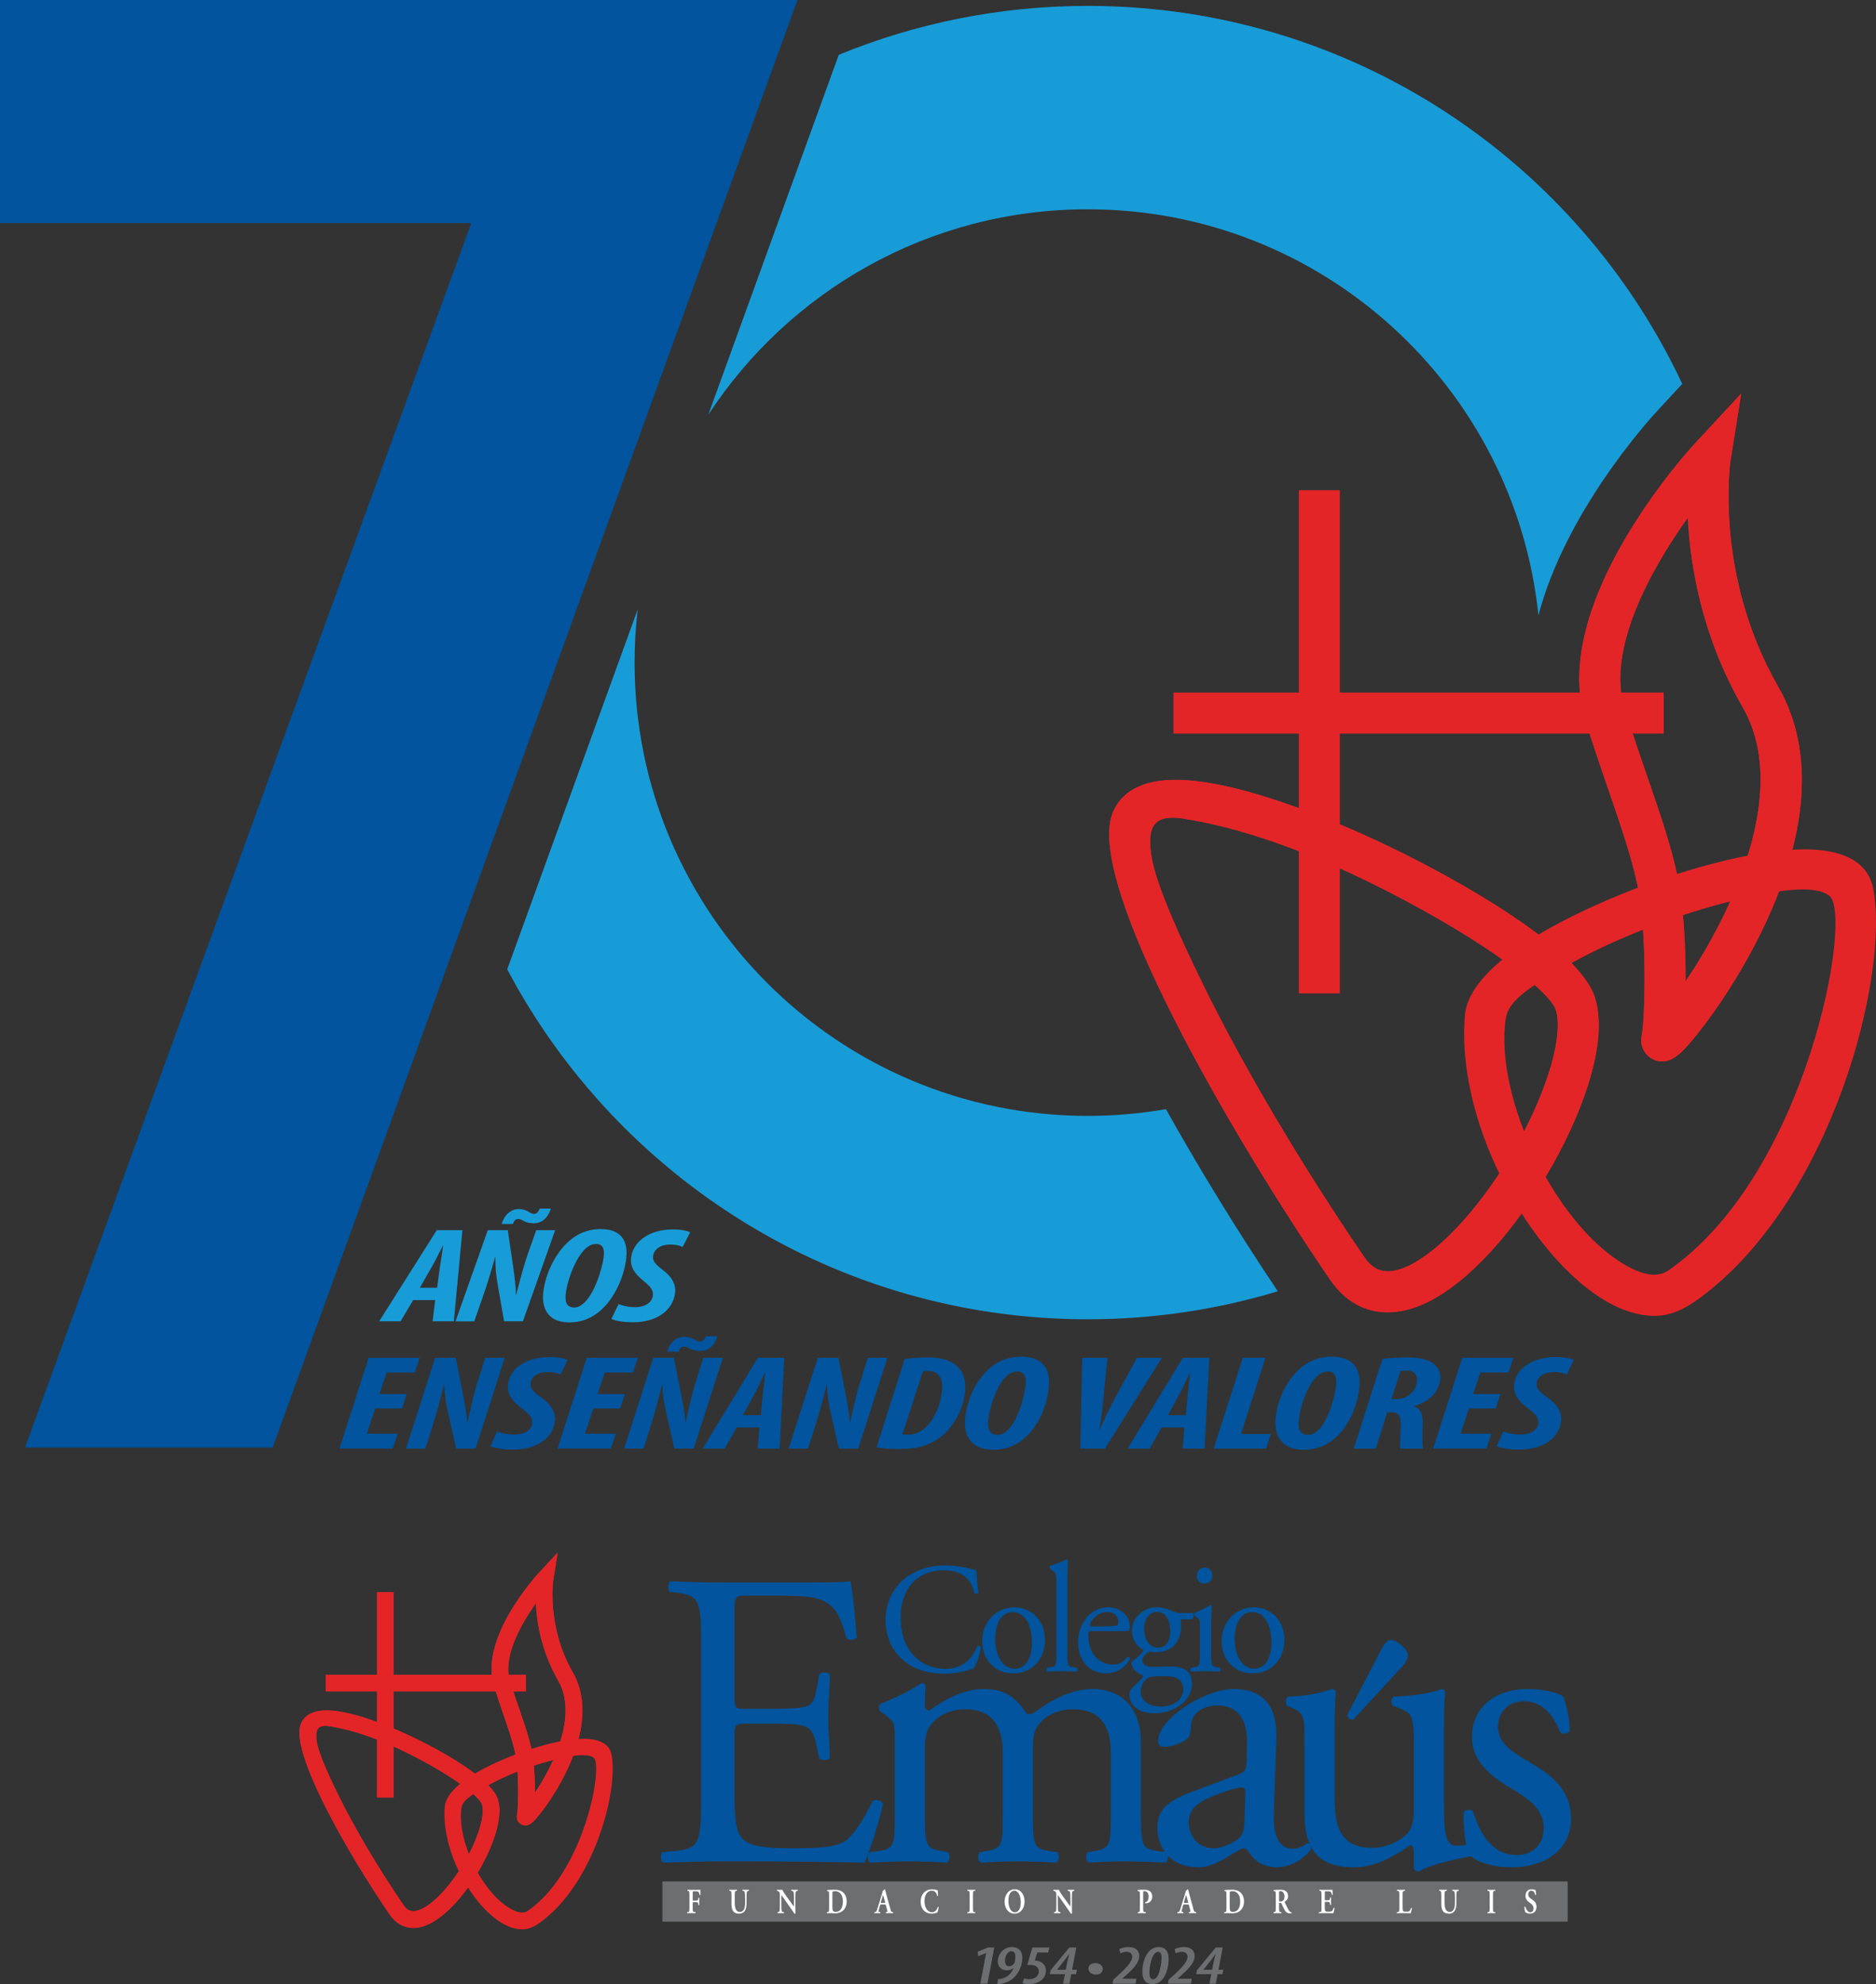
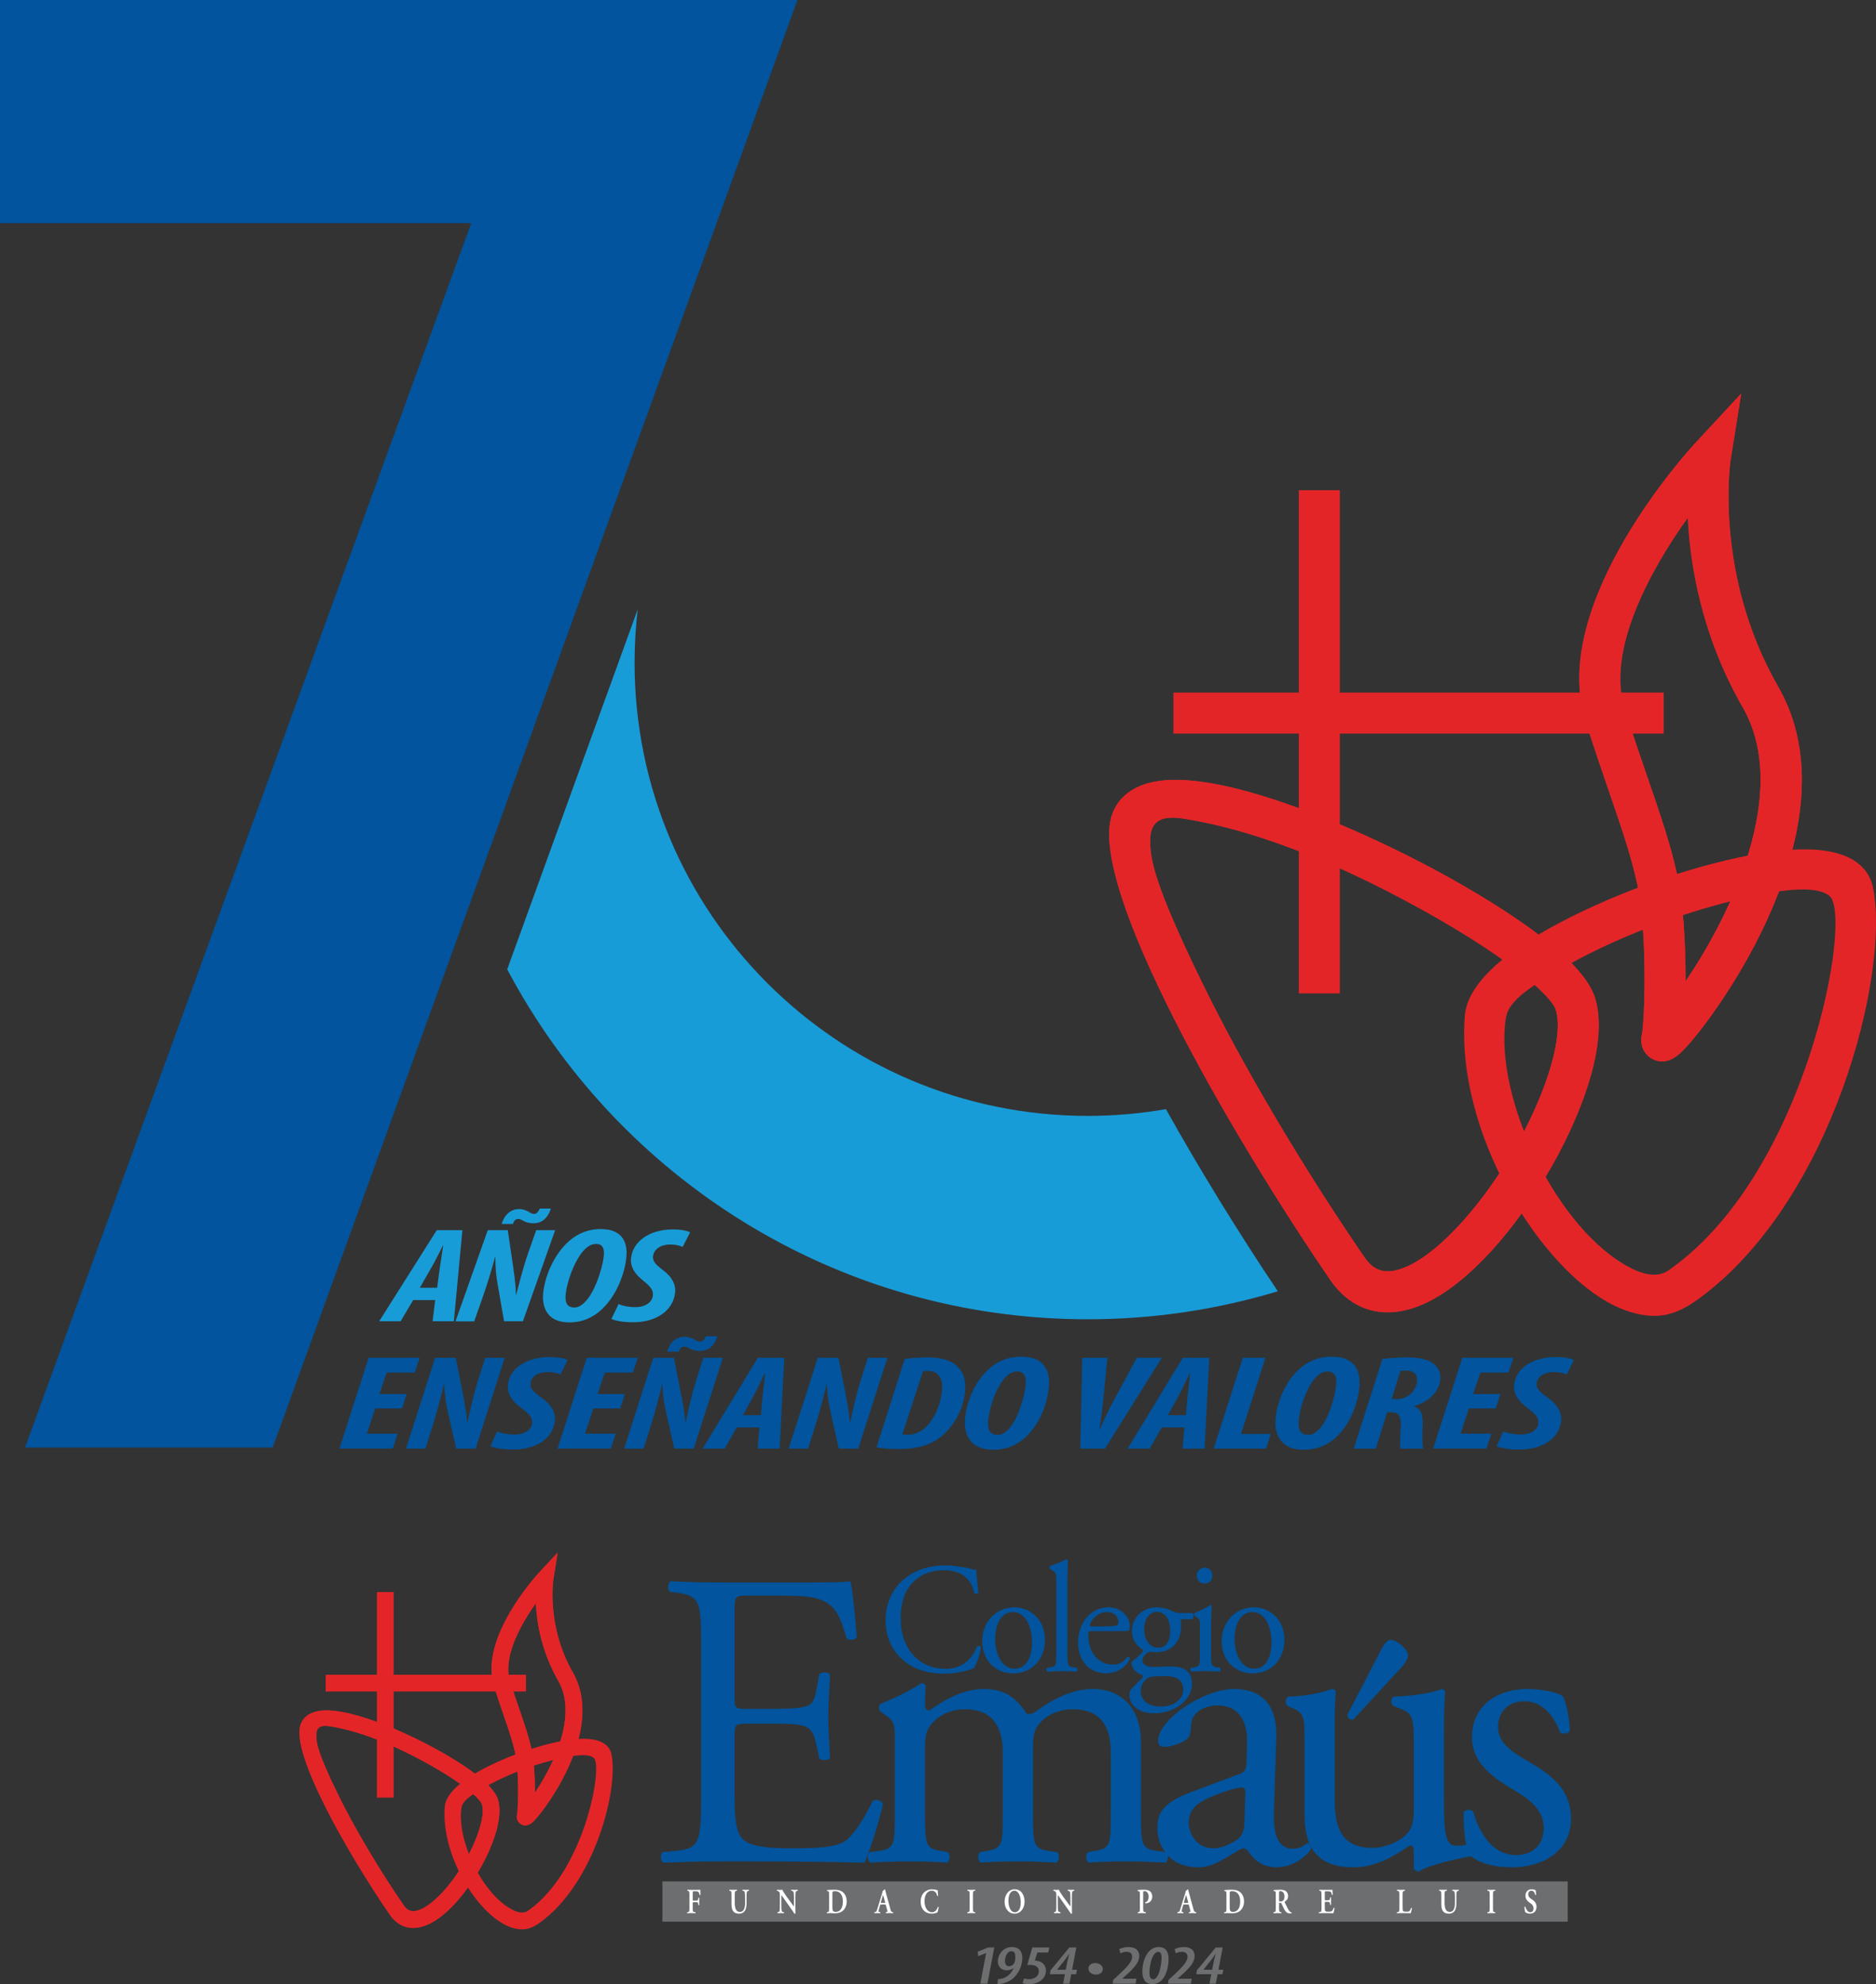
<svg xmlns="http://www.w3.org/2000/svg" version="1.1" x="0px" y="0px" width="316.79px" height="334.932px" viewBox="0 0 316.79 334.932" style="overflow:visible;enable-background:new 0 0 316.79 334.932;" xml:space="preserve">
  <rect x="0" y="0" width="316.79" height="334.932" fill="#333333" stroke="none" />
  <style type="text/css">
	.st0{fill:#01549D;}
	.st1{fill:#189CD8;}
	.st2{fill:#E42528;}
	.st3{fill-rule:evenodd;clip-rule:evenodd;fill:#01549D;}
	.st4{fill-rule:evenodd;clip-rule:evenodd;fill:#6D6E70;}
	.st5{fill-rule:evenodd;clip-rule:evenodd;fill:#FFFFFF;}
	.st6{fill:#6D6E70;}
</style>
  <defs>
</defs>
  <g>
    <g>
      <g>
        <g>
          <path class="st0" d="M67.886,237.754h-4.528l-1.403,4.254h5.197l-0.833,2.522h-9.001l4.923-15.338h8.628l-0.833,2.5h-4.736      l-1.239,3.64h4.616L67.886,237.754z" />
          <path class="st0" d="M68.555,244.54l4.923-15.338h3.486l1.206,6.096c0.395,2.028,0.636,3.486,0.713,4.758h0.066      c0.384-1.688,0.921-4.32,1.721-6.874l1.261-3.98h3.3l-4.923,15.338h-3.278l-1.294-5.712c-0.504-2.138-0.625-3.19-0.713-5.098      h-0.066c-0.373,1.546-0.998,4.078-1.831,6.732l-1.294,4.078L68.555,244.54L68.555,244.54z" />
          <path class="st0" d="M83.947,241.624c0.658,0.296,1.71,0.526,2.818,0.526c1.743,0.044,3.015-0.746,3.092-1.951      c0.066-1.02-0.658-1.612-1.886-2.565c-1.546-1.14-2.302-2.368-2.215-3.706c0.175-2.84,3.004-4.846,7.039-4.846      c1.59,0,2.587,0.252,3.059,0.482l-1.195,2.456c-0.603-0.252-1.261-0.406-2.215-0.406c-1.623,0-2.774,0.778-2.872,1.951      c-0.044,0.724,0.318,1.294,1.897,2.39c1.612,1.118,2.324,2.456,2.248,3.684c-0.197,3.19-3.168,5.054-7.082,5.054      c-2.05,0-3.344-0.34-3.815-0.57L83.947,241.624z" />
          <path class="st0" d="M104.723,237.754h-4.528l-1.403,4.254h5.197l-0.833,2.522h-9.001l4.923-15.338h8.628l-0.833,2.5h-4.736      l-1.239,3.64h4.616L104.723,237.754z" />
          <path class="st0" d="M105.392,244.54l4.923-15.338h3.486l1.206,6.096c0.395,2.028,0.636,3.486,0.713,4.758h0.066      c0.384-1.688,0.921-4.32,1.721-6.874l1.261-3.98h3.3l-4.923,15.338h-3.278l-1.294-5.712c-0.504-2.138-0.625-3.19-0.713-5.098      h-0.066c-0.373,1.546-0.998,4.078-1.831,6.732l-1.294,4.078L105.392,244.54L105.392,244.54z M112.672,228.161      c0.482-1.776,1.655-2.5,2.883-2.5c0.735,0,1.206,0.208,1.623,0.406c0.384,0.23,0.713,0.406,1.042,0.406      c0.395,0,0.658-0.208,0.976-0.91h1.93c-0.515,1.754-1.568,2.478-2.938,2.478c-0.735,0-1.305-0.186-1.655-0.362      c-0.417-0.23-0.68-0.362-1.042-0.362c-0.362,0-0.724,0.252-0.844,0.844L112.672,228.161L112.672,228.161z" />
          <path class="st0" d="M124.403,240.966l-2.028,3.574h-3.728l9.33-15.338h4.462l-0.789,15.338h-3.706l0.285-3.574H124.403z       M128.481,238.894l0.307-3.388c0.088-0.932,0.318-2.544,0.417-3.706h-0.066c-0.559,1.162-1.338,2.84-1.82,3.684l-1.864,3.41      H128.481z" />
          <path class="st0" d="M133.173,244.54l4.923-15.338h3.486l1.206,6.096c0.395,2.028,0.636,3.486,0.713,4.758h0.066      c0.384-1.688,0.921-4.32,1.721-6.874l1.261-3.98h3.3l-4.923,15.338h-3.278l-1.294-5.712c-0.504-2.138-0.625-3.19-0.713-5.098      h-0.066c-0.373,1.546-0.998,4.078-1.831,6.732l-1.294,4.078L133.173,244.54L133.173,244.54z" />
          <path class="st0" d="M152.765,229.411c1.053-0.164,2.467-0.274,3.969-0.274c2.478,0,4.056,0.636,4.977,1.568      c1.096,1.063,1.37,2.456,1.272,3.98c-0.252,3.892-2.785,7.192-4.977,8.464c-1.754,1.042-3.607,1.458-6.337,1.458      c-1.195,0-2.719-0.088-3.651-0.296L152.765,229.411z M152.381,242.128c0.241,0.022,0.614,0.066,1.009,0.066      c1.25,0,2.708-0.746,3.684-2.116c1.074-1.458,1.864-3.366,2.017-5.69c0.088-1.458-0.428-2.96-2.379-2.96      c-0.362,0-0.669,0-0.855,0.044L152.381,242.128z" />
          <path class="st0" d="M177.137,233.895c-0.208,3.256-1.908,7.346-4.758,9.374c-1.349,0.954-2.851,1.458-4.649,1.458      c-4.462,0-4.901-3.322-4.791-5.01c0.197-3.114,1.897-7.214,4.868-9.286c1.283-0.888,2.818-1.414,4.616-1.414      C176.896,229.016,177.246,232.064,177.137,233.895z M170.339,231.998c-1.984,1.436-3.333,5.712-3.475,7.992      c-0.055,0.866,0.011,2.226,1.601,2.226c0.428,0,0.899-0.153,1.283-0.46c2.149-1.502,3.344-6.436,3.453-8.102      c0.066-0.976-0.044-2.138-1.458-2.138C171.26,231.527,170.789,231.68,170.339,231.998z" />
          <path class="st0" d="M182.421,244.54l0.329-15.338h4.254l-0.767,7.762c-0.153,1.392-0.384,3.157-0.581,4.342h0.066      c0.504-1.184,1.327-2.982,2.05-4.342l4.199-7.762h4.221l-9.604,15.338H182.421z" />
          <path class="st0" d="M196.169,240.966l-2.028,3.574h-3.728l9.33-15.338h4.462l-0.789,15.338h-3.706l0.285-3.574H196.169z       M200.248,238.894l0.307-3.388c0.088-0.932,0.318-2.544,0.417-3.706h-0.066c-0.559,1.162-1.338,2.84-1.82,3.684l-1.864,3.41      H200.248z" />
          <path class="st0" d="M209.863,229.202h3.826l-4.122,12.86h5.021l-0.8,2.478h-8.848L209.863,229.202z" />
          <path class="st0" d="M229.575,233.895c-0.208,3.256-1.908,7.346-4.758,9.374c-1.348,0.954-2.851,1.458-4.649,1.458      c-4.462,0-4.901-3.322-4.791-5.01c0.197-3.114,1.897-7.214,4.868-9.286c1.283-0.888,2.818-1.414,4.616-1.414      C229.334,229.016,229.685,232.064,229.575,233.895z M222.778,231.998c-1.984,1.436-3.333,5.712-3.475,7.992      c-0.055,0.866,0.011,2.226,1.601,2.226c0.428,0,0.899-0.153,1.283-0.46c2.149-1.502,3.344-6.436,3.453-8.102      c0.066-0.976-0.044-2.138-1.458-2.138C223.699,231.527,223.227,231.68,222.778,231.998z" />
          <path class="st0" d="M233.434,229.411c1.294-0.164,2.741-0.274,4.122-0.274c1.776,0,3.475,0.252,4.495,1.053      c0.811,0.636,1.25,1.524,1.184,2.522c-0.143,2.248-2.094,4.046-4.484,4.638v0.044c1.107,0.384,1.546,1.272,1.491,2.982      c-0.044,1.71-0.11,3.596,0.077,4.166h-3.859c-0.066-0.428-0.033-1.984,0.077-3.662c0.121-1.864-0.362-2.478-1.645-2.478h-0.647      l-1.919,6.14h-3.728L233.434,229.411z M234.991,236.186h0.888c1.93,0,3.311-1.524,3.41-3.136      c0.055-0.822-0.351-1.688-1.787-1.688c-0.395,0-0.767,0.022-1.009,0.066L234.991,236.186z" />
          <path class="st0" d="M252.576,237.754h-4.528l-1.403,4.254h5.197l-0.833,2.522h-9.001l4.923-15.338h8.628l-0.833,2.5h-4.736      l-1.239,3.64h4.616L252.576,237.754z" />
          <path class="st0" d="M253.859,241.624c0.658,0.296,1.71,0.526,2.818,0.526c1.743,0.044,3.015-0.746,3.092-1.951      c0.066-1.02-0.658-1.612-1.886-2.565c-1.546-1.14-2.302-2.368-2.215-3.706c0.175-2.84,3.004-4.846,7.039-4.846      c1.59,0,2.587,0.252,3.059,0.482l-1.195,2.456c-0.603-0.252-1.261-0.406-2.215-0.406c-1.623,0-2.774,0.778-2.872,1.951      c-0.044,0.724,0.318,1.294,1.897,2.39c1.612,1.118,2.324,2.456,2.247,3.684c-0.197,3.19-3.168,5.054-7.082,5.054      c-2.05,0-3.344-0.34-3.815-0.57L253.859,241.624z" />
        </g>
      </g>
      <g>
        <path class="st1" d="M69.773,219.456l-2.127,3.585h-3.618l9.725-15.382h4.331l-1.447,15.382h-3.585l0.439-3.585H69.773z      M73.818,217.384l0.45-3.399c0.132-0.932,0.417-2.554,0.57-3.717h-0.055c-0.603,1.162-1.425,2.851-1.93,3.695l-1.962,3.421     L73.818,217.384L73.818,217.384z" />
        <path class="st1" d="M76.921,223.041l5.449-15.382h3.377l0.899,6.118c0.285,2.028,0.46,3.497,0.471,4.769h0.055     c0.45-1.688,1.085-4.331,1.973-6.896l1.403-3.991h3.201l-5.449,15.382h-3.179l-0.998-5.723c-0.395-2.149-0.46-3.201-0.471-5.109     h-0.055c-0.428,1.557-1.14,4.089-2.083,6.754l-1.436,4.089h-3.157V223.041z M84.716,206.607c0.548-1.776,1.721-2.511,2.905-2.511     c0.713,0,1.162,0.208,1.557,0.406c0.362,0.23,0.669,0.417,0.998,0.417c0.384,0,0.647-0.208,0.987-0.91h1.864     c-0.57,1.754-1.623,2.489-2.96,2.489c-0.713,0-1.261-0.186-1.59-0.362c-0.395-0.23-0.647-0.362-0.998-0.362     c-0.351,0-0.713,0.252-0.855,0.844h-1.908V206.607z" />
        <path class="st1" d="M105.755,212.362c-0.351,3.267-2.171,7.367-5.032,9.407c-1.349,0.954-2.829,1.458-4.572,1.458     c-4.331,0-4.605-3.333-4.418-5.021c0.329-3.125,2.16-7.236,5.142-9.319c1.283-0.888,2.796-1.414,4.539-1.414     C105.744,207.473,105.952,210.532,105.755,212.362z M99.253,210.466c-1.995,1.436-3.486,5.723-3.728,8.014     c-0.088,0.866-0.088,2.237,1.458,2.237c0.417,0,0.877-0.164,1.261-0.46c2.149-1.502,3.53-6.457,3.706-8.124     c0.11-0.987,0.055-2.149-1.316-2.149C100.163,209.983,99.703,210.148,99.253,210.466z" />
        <path class="st1" d="M104.461,220.125c0.625,0.296,1.634,0.526,2.708,0.526c1.688,0.044,2.96-0.756,3.081-1.962     c0.11-1.031-0.57-1.623-1.71-2.576c-1.447-1.14-2.127-2.368-1.984-3.717c0.307-2.851,3.125-4.857,7.039-4.857     c1.546,0,2.5,0.252,2.949,0.482l-1.272,2.467c-0.57-0.252-1.206-0.406-2.127-0.406c-1.568,0-2.719,0.778-2.872,1.962     c-0.077,0.735,0.252,1.305,1.732,2.401c1.513,1.118,2.138,2.467,2.006,3.695c-0.34,3.19-3.3,5.065-7.093,5.065     c-1.984,0-3.223-0.34-3.673-0.57L104.461,220.125z" />
      </g>
      <polygon class="st0" points="0,0 134.664,0 46.047,244.354 4.221,244.354 79.573,37.67 0,37.67   " />
      <path class="st2" d="M234.325,221.527c-3.851,0-7.225-1.86-9.703-5.484c-17.16-25.083-41.123-66.718-36.808-78.613l0,0    c0.996-2.747,3.786-5.967,11.398-5.776c10.891,0.29,28.301,7.449,40.963,14.052c7.954,4.148,26.719,14.67,29.177,22.768    c1.03,3.395,0.775,7.853-0.76,13.25c-1.318,4.635-3.542,9.799-6.432,14.935c-6.289,11.178-14.232,19.861-21.247,23.227    C238.622,220.986,236.404,221.527,234.325,221.527z M203.082,166.055c6.782,13.88,16.715,30.676,27.253,46.08    c1.311,1.916,3.237,3.595,7.582,1.51c5.61-2.691,12.757-10.691,18.209-20.38c5.251-9.333,7.904-18.487,6.601-22.78    c-0.726-2.393-8.431-9.435-25.754-18.64c-16.742-8.897-28.828-12.342-37.086-13.654c-4.166-0.662-5.662,0.656-5.659,3.773    C194.231,144.977,194.797,149.098,203.082,166.055z" />
      <path class="st2" d="M279.408,222.125c-2.166,0-4.479-0.583-6.862-1.757c-12.723-6.267-26.789-29.513-25.175-48.983    c0.336-4.056,4.399-10.552,21.844-18.473c11.611-5.272,24.767-8.994,33.515-9.482c10.056-0.56,12.931,3.22,13.574,6.49l0,0    c2.853,14.505-6.825,52.746-29.378,69.271C284.586,220.905,282.218,222.125,279.408,222.125z M290.909,152.492    c-8.551,2.244-17.948,5.928-25.136,9.855c-8.87,4.846-11.117,7.042-11.503,9.61c-2.005,13.318,8.709,35.982,21.335,42.201    c4.26,2.098,6.009,0.38,6.662-0.088c22.946-16.436,30.642-59.441,26.692-62.81C306.17,148.882,297.354,150.8,290.909,152.492z" />
      <path class="st2" d="M280.657,179.178c-0.517,0-1.067-0.124-1.64-0.429c-1.414-0.754-2.133-2.349-1.788-3.969    c0.563-2.643,0.937-17.726-0.734-25.448c-1.051-4.86-2.772-9.857-4.763-15.643c-1.216-3.532-2.594-7.535-4.011-12.058    c-6.217-19.844,17.54-45.749,18.555-46.843l7.757-8.358l-1.802,11.26c-0.029,0.184-2.849,19.272,8.044,38.233    c13.351,23.239-10.618,55.773-15.89,61.215C283.78,177.76,282.407,179.178,280.657,179.178z M285.013,87.375    c-6.506,9.084-13.732,22.465-10.687,32.185l0,0c1.388,4.431,2.749,8.385,3.95,11.874c2.064,5.994,3.846,11.172,4.984,16.432    c1.01,4.666,1.389,11.751,1.377,17.784c7.417-10.966,17.894-31.901,9.634-46.28C287.392,107.396,285.411,95.556,285.013,87.375z" />
      <path class="st2" d="M234.325,221.527c-3.851,0-7.225-1.86-9.703-5.484c-17.16-25.083-41.123-66.718-36.808-78.613l0,0    c0.996-2.747,3.786-5.967,11.398-5.776c10.891,0.29,28.301,7.449,40.963,14.052c7.954,4.148,26.719,14.67,29.177,22.768    c1.03,3.395,0.775,7.853-0.76,13.25c-1.318,4.635-3.542,9.799-6.432,14.935c-6.289,11.178-14.232,19.861-21.247,23.227    C238.622,220.986,236.404,221.527,234.325,221.527z M203.082,166.055c6.782,13.88,16.715,30.676,27.253,46.08    c1.311,1.916,3.237,3.595,7.582,1.51c5.61-2.691,12.757-10.691,18.209-20.38c5.251-9.333,7.904-18.487,6.601-22.78    c-0.726-2.393-8.431-9.435-25.754-18.64c-16.742-8.897-28.828-12.342-37.086-13.654c-4.166-0.662-5.662,0.656-5.659,3.773    C194.231,144.977,194.797,149.098,203.082,166.055z" />
      <path class="st2" d="M280.657,179.178c-0.517,0-1.067-0.124-1.64-0.429c-1.414-0.754-2.133-2.349-1.788-3.969    c0.563-2.643,0.937-17.726-0.734-25.448c-1.051-4.86-2.772-9.857-4.763-15.643c-1.216-3.532-2.594-7.535-4.011-12.058    c-6.217-19.844,17.54-45.749,18.555-46.843l7.757-8.358l-1.802,11.26c-0.029,0.184-2.849,19.272,8.044,38.233    c13.351,23.239-10.618,55.773-15.89,61.215C283.78,177.76,282.407,179.178,280.657,179.178z M285.013,87.375    c-6.506,9.084-13.732,22.465-10.687,32.185l0,0c1.388,4.431,2.749,8.385,3.95,11.874c2.064,5.994,3.846,11.172,4.984,16.432    c1.01,4.666,1.389,11.751,1.377,17.784c7.417-10.966,17.894-31.901,9.634-46.28C287.392,107.396,285.411,95.556,285.013,87.375z" />
      <rect x="219.324" y="82.749" class="st2" width="6.922" height="84.945" />
      <rect x="198.149" y="116.915" class="st2" width="82.796" height="6.922" />
      <path class="st1" d="M196.882,187.23c-4.29,0.746-8.701,1.14-13.204,1.14c-42.262,0-76.521-34.26-76.521-76.521    c0-3.039,0.184-6.034,0.529-8.98L85.651,163.63c18.596,35.131,55.512,59.072,98.028,59.072c11.163,0,21.937-1.658,32.098-4.728    C209.101,208.038,202.482,197.249,196.882,187.23z" />
-       <path class="st1" d="M183.678,0.996c-14.883,0-29.076,2.941-42.042,8.261l-22.032,60.75    c13.664-20.882,37.256-34.679,64.074-34.679c39.566,0,72.116,30.029,76.108,68.539c4.576-17.338,18.244-32.552,20.327-34.797    l3.96-4.267C266.377,27.104,228.08,0.996,183.678,0.996z" />
    </g>
    <g>
      <g>
        <path class="st3" d="M118.393,303.516c0,7.491-0.344,8.56-4.266,8.918l-2.272,0.214c-0.413,0.429-0.275,1.569,0.139,1.783     c4.059-0.141,6.4-0.214,9.359-0.214h6.194c6.124,0,12.249,0.073,18.444,0.214c0.895-1.926,2.616-7.418,3.099-9.916     c-0.276-0.641-1.239-0.854-1.722-0.497c-1.789,3.707-3.647,6.205-4.887,6.918c-1.512,0.784-3.508,1.07-8.81,1.07     c-6.056,0-7.5-0.783-8.326-1.642c-1.101-1.211-1.309-3.636-1.309-7.415v-10.06c0-1.854,0.207-1.926,2.272-1.926h3.992     c2.684,0,4.336,0.072,5.299,0.357c1.378,0.356,1.86,1.427,2.133,2.71l0.621,2.783c0.345,0.428,1.515,0.428,1.789-0.07     c0-1.572-0.274-4.282-0.274-6.85c0-2.71,0.274-5.492,0.274-7.203c-0.274-0.5-1.444-0.5-1.789-0.072l-0.55,2.924     c-0.344,1.783-0.826,2.211-1.652,2.496c-0.827,0.285-2.96,0.429-5.851,0.429h-3.992c-2.065,0-2.272,0-2.272-1.998V272.2     c0-2.71,0-2.854,2.065-2.854h4.955c3.03,0,5.231,0.073,6.676,0.428c3.581,0.928,4.199,3.426,5.232,6.778     c0.345,0.429,1.444,0.285,1.721-0.143c-0.277-3.139-0.689-8.275-1.102-9.488c-0.825,0.213-4.885,0.213-9.29,0.213h-12.94     c-2.821,0-5.162-0.07-8.122-0.213c-0.412,0.213-0.55,1.498-0.137,1.783l1.101,0.144c4.06,0.499,4.199,1.57,4.199,8.988V303.516z" />
        <path class="st3" d="M187.575,306.229c0,5.135-0.07,5.775-2.617,6.204l-1.237,0.214c-0.483,0.357-0.346,1.569,0.139,1.783     c1.926-0.141,3.784-0.214,6.261-0.214c2.41,0,4.405,0.073,6.675,0.214c0.483-0.214,0.619-1.426,0.139-1.783l-1.652-0.214     c-2.477-0.357-2.617-1.069-2.617-6.204v-12.272c0-4.921-2.684-8.845-8.189-8.845c-3.235,0-6.608,1.64-9.36,3.638     c-0.62,0.429-1.101,0.714-1.719,0.571c-1.929-2.925-3.857-4.209-7.297-4.209c-3.304,0-6.538,1.712-9.152,3.638     c-0.482,0-0.758-0.356-0.758-0.783c0-0.643,0-1.713,0.137-3.353c-0.137-0.356-0.482-0.499-0.757-0.499     c-1.376,1.07-5.299,2.923-6.881,3.495c-0.345,0.214-0.345,0.997-0.071,1.283l0.621,0.428c1.856,1.284,1.856,1.641,1.856,4.423     v12.486c0,5.135-0.067,5.847-2.613,6.204l-1.653,0.214c-0.481,0.357-0.343,1.569,0.139,1.783     c2.133-0.141,4.197-0.214,6.676-0.214c2.409,0,4.406,0.073,6.262,0.214c0.482-0.214,0.621-1.426,0.138-1.783l-1.239-0.214     c-2.478-0.429-2.615-1.069-2.615-6.204V295.17c0-2.282,0.344-3.209,1.033-4.065c1.032-1.283,2.96-2.568,5.781-2.568     c4.268,0,6.332,2.568,6.332,7.346v10.346c0,5.135-0.069,5.775-2.615,6.204l-1.237,0.214c-0.483,0.357-0.347,1.569,0.136,1.783     c1.928-0.141,3.787-0.214,6.262-0.214c2.409,0,4.407,0.073,6.473,0.214c0.479-0.214,0.619-1.426,0.136-1.783l-1.445-0.214     c-2.476-0.357-2.616-1.069-2.616-6.204v-10.916c0-2.497,0.208-3.211,1.032-4.28c0.964-1.284,3.099-2.497,5.714-2.497     c4.336,0,6.401,2.497,6.401,7.346V306.229z" />
        <path class="st3" d="M201.143,302.518c-4.405,1.639-5.71,3.281-5.71,6.063c0,1.997,0.825,3.781,2.132,4.995     c1.167,1.07,2.822,1.639,4.817,1.639c1.927,0,3.441-0.926,4.955-1.782c1.378-0.786,2.201-1.428,2.685-1.428     c0.412,0,0.825,0.572,1.099,0.999c1.171,1.569,2.822,2.211,4.474,2.211c3.372,0,5.783-2.781,5.783-3.139     c0-0.501-0.207-0.926-0.482-0.926c-0.209,0-0.55,0.284-0.894,0.497c-0.413,0.214-1.033,0.428-1.722,0.428     c-2.684,0-3.303-2.924-3.166-6.205l0.412-12.413c0.209-5.349-2.201-8.346-7.155-8.346c-5.024,0-12.802,5.066-12.802,8.773     c0,0.644,0.344,1,0.964,1c1.033,0,2.892-0.499,3.923-1.355c0.552-0.427,0.618-1.285,0.688-2.425     c0.138-2.212,2.479-3.211,4.406-3.211c4.265,0,5.093,3.567,5.022,6.206l-0.067,3.282c-0.07,1.069-0.139,1.713-1.171,2.068     L201.143,302.518z M200.73,307.724c0-2.782,1.996-3.851,6.057-5.276c1.238-0.429,2.408-0.715,2.82-0.715     c0.415,0,0.69,0.143,0.69,0.928l-0.138,4.207c0,1.499-0.069,2.5-0.894,3.354c-0.688,0.713-2.823,1.783-4.199,1.783     C201.556,312.005,200.73,308.937,200.73,307.724z" />
        <path class="st3" d="M236.679,281.432c0.759-0.787,1.078-1.509,1.078-1.968c0-0.526-0.381-1.116-1.141-1.772     c-0.759-0.656-1.391-0.919-1.962-0.854c-0.444,0.066-0.951,0.722-1.392,1.577l-5.766,11.089c0.063,0.526,0.507,0.854,1.015,0.789     L236.679,281.432z" />
        <path class="st3" d="M225.384,291.818c0-3.496,0.071-4.994,0.205-6.207c-0.068-0.286-0.273-0.427-0.687-0.499     c-1.513,0.572-4.197,1.213-7.362,1.284c-0.482,0.215-0.553,1.214-0.14,1.571l0.828,0.355c2.064,0.928,2.064,1.569,2.064,6.064     V306.3c0,5.776,2.269,8.915,8.329,8.915c4.06,0,7.433-2.354,9.498-3.71c0.411,0,0.619,0.356,0.619,0.999v2.925     c0.137,0.286,0.481,0.499,0.824,0.499c2.341-1.355,6.333-2.068,9.019-2.638c0.55-0.286,0.48-1.714,0.067-2.068     c-0.963,0.213-1.856,0.353-2.683,0.353c-1.926,0-2.132-2.137-2.132-7.774v-11.983c0-2.639,0.067-4.851,0.206-6.207     c-0.068-0.286-0.276-0.427-0.619-0.499c-1.517,0.714-5.3,1.213-8.054,1.284c-0.552,0.285-0.552,1.285-0.068,1.571l0.893,0.355     c2.065,0.857,2.548,0.999,2.548,5.635v11.7c0,2.21-0.483,3.28-1.378,4.138c-1.513,1.356-3.717,2.137-5.573,2.137     c-5.232,0-6.402-3.279-6.402-8.2V291.818z" />
        <path class="st3" d="M257.921,285.112c-5.232,0-9.361,2.925-9.361,8.132c0,3.924,2.822,6.42,6.817,8.775     c2.544,1.497,5.298,3.279,5.298,6.562c0,3.067-2.133,4.566-4.614,4.566c-3.922,0-6.125-3.423-7.294-7.348     c-0.345-0.429-1.239-0.357-1.584,0.071c-0.135,2.353,0.278,5.848,0.826,7.205c1.721,1.426,4.129,2.139,7.367,2.139     c5.092,0,9.909-2.711,9.909-8.131c0-5.064-3.372-7.491-7.02-9.63c-2.41-1.427-5.3-2.996-5.3-5.921     c0-2.568,1.72-4.351,4.406-4.351c2.82,0,4.887,2.07,6.057,5.207c0.342,0.428,1.376,0.286,1.652-0.213     c0-1.926-0.483-4.208-1.104-5.778C263.358,285.826,260.81,285.112,257.921,285.112z" />
        <g>
          <path class="st3" d="M149.536,273.493c0,3.409,1.582,5.814,3.62,7.264c1.861,1.296,4.051,1.771,6.346,1.771      c1.632,0,3.465-0.396,4.028-0.607c0.278-0.106,0.586-0.212,0.891-0.264c0.383-0.501,1.047-2.246,1.225-3.62      c-0.104-0.183-0.484-0.238-0.662-0.107c-0.587,1.559-2.04,3.779-5.327,3.779c-4.18,0-7.569-3.064-7.569-8.612      c0-5.467,3.312-8.032,7.213-8.032c3.695,0,4.842,2.063,5.222,3.858c0.18,0.158,0.562,0.132,0.691-0.052      c-0.206-1.612-0.332-3.275-0.356-3.884c-0.229,0.026-0.409-0.026-0.715-0.105c-1.198-0.343-3.133-0.635-4.51-0.635      c-2.651,0-5.022,0.74-6.883,2.244C150.809,268.051,149.536,270.562,149.536,273.493z" />
          <path class="st3" d="M171.289,271.327c-3.007,0-5.428,2.379-5.428,5.707c0,3.301,2.294,5.443,5.223,5.443      c3.186,0,5.377-2.38,5.377-5.681C176.462,273.547,174.144,271.327,171.289,271.327z M174.271,277.219      c0,2.032-0.688,4.463-2.929,4.463c-2.244,0-3.289-2.589-3.289-4.993c0-2.905,1.249-4.569,2.932-4.569      C173.403,272.121,174.271,274.973,174.271,277.219z" />
          <path class="st3" d="M180.257,266.652c0-1.162,0.05-2.482,0.075-3.275c-0.051-0.105-0.152-0.158-0.257-0.158      c-0.915,0.503-2.114,0.899-2.749,1.109c-0.129,0.078-0.129,0.45,0,0.53l0.253,0.157c0.765,0.476,0.79,0.635,0.79,2.194v11.94      c0,1.902-0.025,2.166-0.967,2.297l-0.587,0.079c-0.178,0.133-0.127,0.58,0.052,0.661c0.762-0.053,1.526-0.081,2.447-0.081      c0.889,0,1.63,0.028,2.474,0.081c0.176-0.081,0.228-0.528,0.048-0.661l-0.613-0.079c-0.916-0.132-0.967-0.396-0.967-2.297      V266.652z" />
          <path class="st3" d="M189.174,275.343c1.071,0,1.427-0.026,1.503-0.185c0.052-0.106,0.104-0.318,0.104-0.687      c0-1.585-1.428-3.145-3.619-3.145c-3.059,0-5.124,2.722-5.124,5.971c0,1.163,0.308,2.403,1.072,3.435      c0.74,1.003,2.036,1.744,3.695,1.744c1.326,0,3.157-0.662,3.999-2.458c-0.023-0.239-0.203-0.397-0.456-0.318      c-0.791,1.031-1.505,1.295-2.345,1.295c-2.727,0-4.232-2.273-4.232-4.939c0-0.661,0.026-0.714,0.689-0.714H189.174z       M184.231,274.55c-0.177,0-0.177-0.079-0.177-0.133c0.024-0.871,1.323-2.297,2.827-2.297c1.48,0,1.964,0.924,1.964,1.664      c0,0.345-0.077,0.449-0.154,0.502c-0.203,0.159-0.764,0.264-2.65,0.264H184.231z" />
          <path class="st3" d="M199.299,272.279c-0.56,0-0.738-0.053-1.555-0.422c-0.585-0.266-1.477-0.53-2.447-0.53      c-2.267,0-4.153,1.718-4.153,3.99c0,1.69,1.044,2.72,1.91,3.196c0,0.133-0.127,0.343-0.253,0.502      c-0.434,0.475-0.917,0.926-1.35,1.215c-0.28,0.212-0.383,0.318-0.383,0.449c0,0.924,0.868,1.823,1.86,2.087      c0.23,0.159,0.027,0.397-0.202,0.635c-0.588,0.607-1.302,1.294-1.735,1.771c-0.179,0.212-0.28,0.555-0.28,0.977      c0,1.32,1.096,3.064,4.232,3.064c3.312,0,6.344-2.114,6.344-4.993c0-2.642-2.141-2.906-3.567-2.906      c-1.123,0-2.166,0.08-3.033,0.08c-1.197,0-1.783-0.502-1.783-1.11c0-0.767,0.815-1.269,1.122-1.454      c0.304,0.026,0.662,0.078,1.121,0.078c3.237,0,4.28-2.377,4.28-4.199c0-0.449,0-0.898-0.049-1.347h1.834      c0.381-0.052,0.433-0.951,0.153-1.083H199.299z M196.903,282.951c1.836,0,2.906,0.687,2.906,2.298      c0,1.505-1.504,2.827-3.772,2.827c-2.319,0-3.415-1.189-3.415-2.615c0-1.004,0.611-1.822,1.225-2.219      c0.356-0.239,1.374-0.29,2.191-0.29H196.903z M195.528,278.143c-1.223,0-2.319-1.216-2.319-3.09c0-1.798,0.916-2.959,2.14-2.959      c1.554,0,2.267,1.506,2.267,3.303C197.617,277.007,196.903,278.143,195.528,278.143z" />
          <path class="st3" d="M202.623,279.147c0,1.902-0.024,2.166-0.967,2.297l-0.538,0.079c-0.174,0.133-0.125,0.58,0.054,0.661      c0.714-0.053,1.479-0.081,2.396-0.081c0.892,0,1.63,0.028,2.397,0.081c0.178-0.081,0.228-0.528,0.052-0.661l-0.537-0.079      c-0.917-0.132-0.967-0.396-0.967-2.297v-4.754c0-1.084,0.05-2.352,0.101-3.277c-0.025-0.105-0.129-0.158-0.257-0.158      c-0.583,0.397-2.039,1.083-2.624,1.294c-0.125,0.079-0.125,0.37-0.024,0.475l0.229,0.159c0.686,0.475,0.686,0.606,0.686,1.638      V279.147z M203.464,264.619c-0.737,0-1.374,0.528-1.374,1.399c0,0.712,0.509,1.294,1.3,1.294c0.688,0,1.324-0.423,1.324-1.347      C204.714,265.225,204.231,264.619,203.464,264.619z" />
          <path class="st3" d="M211.726,271.327c-3.005,0-5.429,2.379-5.429,5.707c0,3.301,2.294,5.443,5.225,5.443      c3.186,0,5.378-2.38,5.378-5.681C216.901,273.547,214.581,271.327,211.726,271.327z M214.709,277.219      c0,2.032-0.689,4.463-2.932,4.463c-2.243,0-3.288-2.589-3.288-4.993c0-2.905,1.25-4.569,2.929-4.569      C213.841,272.121,214.709,274.973,214.709,277.219z" />
        </g>
        <rect x="111.854" y="317.598" class="st4" width="152.88" height="6.79" />
        <g>
          <path class="st5" d="M116.693,319.018c-0.21,0-0.424-0.007-0.593-0.017c-0.038,0.023-0.042,0.13-0.008,0.171l0.062,0.012      c0.225,0.043,0.267,0.059,0.267,0.69v2.217c0,0.629-0.042,0.65-0.267,0.686l-0.104,0.015c-0.034,0.044-0.03,0.151,0.009,0.174      c0.22-0.011,0.435-0.019,0.645-0.019c0.21,0,0.425,0.008,0.729,0.019c0.039-0.023,0.043-0.13,0.009-0.174l-0.199-0.028      c-0.224-0.023-0.268-0.044-0.268-0.673v-0.835c0-0.148,0.006-0.158,0.116-0.158h0.282c0.414,0,0.491,0.01,0.534,0.26      l0.037,0.233c0.029,0.042,0.12,0.042,0.143-0.006c-0.005-0.184-0.015-0.4-0.015-0.622c0-0.217,0.01-0.439,0.015-0.594      c-0.023-0.048-0.114-0.048-0.143-0.006l-0.037,0.203c-0.043,0.25-0.12,0.263-0.534,0.263h-0.282      c-0.11,0-0.116-0.013-0.116-0.163v-1.064c0-0.334,0-0.347,0.201-0.347h0.244c0.152,0,0.271,0.006,0.4,0.048      c0.181,0.06,0.258,0.232,0.304,0.576c0.048,0.036,0.134,0.025,0.153-0.024c-0.009-0.278-0.009-0.724-0.009-0.854      c-0.1,0.01-0.368,0.017-0.672,0.017H116.693z" />
          <path class="st5" d="M123.521,321.386c0,0.602,0.099,1.02,0.314,1.274c0.22,0.262,0.534,0.38,0.983,0.38      c0.328,0,0.686-0.11,0.935-0.443c0.248-0.336,0.314-0.836,0.314-1.378v-0.709c0-0.472,0-0.994,0.067-1.173      c0.034-0.096,0.118-0.119,0.21-0.143l0.104-0.03c0.038-0.042,0.028-0.137-0.009-0.165c-0.176,0.01-0.305,0.017-0.506,0.017      c-0.185,0-0.367-0.007-0.53-0.017c-0.047,0.017-0.052,0.123-0.01,0.165l0.096,0.018c0.12,0.024,0.194,0.066,0.239,0.155      c0.086,0.171,0.091,0.725,0.091,1.173v0.744c0,0.905-0.258,1.497-0.884,1.497c-0.662,0-0.862-0.692-0.862-1.514v-1.365      c0-0.631,0.043-0.647,0.267-0.69l0.105-0.018c0.034-0.042,0.03-0.142-0.01-0.165c-0.21,0.01-0.424,0.017-0.637,0.017      c-0.212,0-0.426-0.007-0.615-0.017c-0.04,0.023-0.044,0.123-0.01,0.165l0.081,0.018c0.224,0.043,0.267,0.059,0.267,0.69V321.386      z" />
          <path class="st5" d="M134.317,320.512c0-0.472,0-0.988,0.064-1.173c0.035-0.096,0.117-0.119,0.207-0.137l0.109-0.03      c0.038-0.041,0.029-0.143-0.009-0.171c-0.172,0.01-0.297,0.017-0.5,0.017c-0.187,0-0.364-0.007-0.55-0.017      c-0.048,0.017-0.052,0.13-0.01,0.171l0.111,0.018c0.119,0.024,0.195,0.06,0.238,0.149c0.086,0.178,0.091,0.725,0.091,1.173      v1.162c0,0.094,0,0.124-0.013,0.143c-0.047-0.036-0.491-0.667-0.692-0.941l-0.477-0.644c-0.166-0.227-0.687-0.977-0.767-1.231      c-0.115,0.01-0.23,0.017-0.33,0.017c-0.117,0-0.381,0.006-0.56-0.017c-0.048,0.017-0.055,0.136-0.021,0.171l0.071,0.018      c0.066,0.018,0.202,0.065,0.253,0.119c0.164,0.173,0.158,0.268,0.158,0.731v1.414c0,0.469,0,0.989-0.062,1.17      c-0.033,0.095-0.12,0.119-0.21,0.139l-0.105,0.028c-0.038,0.044-0.029,0.143,0.009,0.174c0.168-0.011,0.297-0.019,0.497-0.019      c0.181,0,0.367,0.008,0.544,0.019c0.046-0.019,0.052-0.13,0.01-0.174l-0.106-0.015c-0.12-0.024-0.201-0.06-0.245-0.152      c-0.08-0.177-0.084-0.725-0.084-1.17v-1.161c0-0.319,0-0.384,0.015-0.384c0.08,0.089,0.233,0.316,0.544,0.753l1.115,1.588      c0.344,0.489,0.481,0.692,0.557,0.815c0.059,0.008,0.125-0.015,0.162-0.082c-0.013-0.137-0.013-0.868-0.013-1.049V320.512z" />
          <path class="st5" d="M140.007,322.091c0,0.629-0.042,0.65-0.268,0.686l-0.104,0.015c-0.033,0.044-0.029,0.151,0.009,0.174      c0.211-0.011,0.424-0.019,0.606-0.019c0.176,0,0.399,0.036,0.691,0.036c0.435,0,0.844-0.073,1.184-0.287      c0.59-0.374,0.852-1.052,0.852-1.712c0-0.889-0.405-1.52-0.977-1.782c-0.348-0.155-0.673-0.202-1.126-0.202      c-0.468,0-0.85,0.017-1.193,0.052c-0.038,0.03-0.038,0.137-0.003,0.167l0.1,0.012c0.223,0.035,0.228,0.107,0.228,0.677V322.091z       M140.561,319.762c0-0.28,0.005-0.405,0.039-0.441c0.034-0.036,0.185-0.084,0.386-0.084c0.796,0,1.343,0.571,1.343,1.75      c0,1.008-0.38,1.756-1.228,1.756c-0.507,0-0.541-0.307-0.541-0.886V319.762z" />
          <path class="st5" d="M149.402,321.488c0.134,0,0.148,0,0.196,0.161l0.223,0.81c0.063,0.257,0.049,0.294-0.122,0.317      l-0.104,0.015c-0.029,0.036-0.024,0.143,0.013,0.174c0.166-0.007,0.377-0.019,0.581-0.019c0.248,0,0.425,0.008,0.621,0.019      c0.034-0.031,0.034-0.13-0.005-0.174l-0.072-0.015c-0.243-0.057-0.267-0.096-0.376-0.497l-0.688-2.496      c-0.074-0.267-0.138-0.547-0.214-0.814c-0.019-0.03-0.043-0.05-0.082-0.05c-0.008,0-0.166,0.246-0.332,0.288      c0.013,0.101-0.029,0.244-0.091,0.435l-0.654,2.119c-0.101,0.323-0.177,0.572-0.234,0.729c-0.071,0.193-0.124,0.249-0.263,0.272      l-0.143,0.028c-0.032,0.054-0.027,0.143,0.005,0.174c0.167-0.011,0.315-0.019,0.471-0.019c0.196,0.008,0.354,0.008,0.506,0.019      c0.039-0.023,0.043-0.13,0.011-0.174l-0.139-0.028c-0.177-0.031-0.195-0.047-0.1-0.399l0.196-0.715      c0.043-0.161,0.037-0.161,0.162-0.161H149.402z M148.845,321.221c-0.115,0-0.129,0-0.076-0.172l0.2-0.697      c0.085-0.282,0.124-0.43,0.143-0.474h0.01c0.024,0.043,0.052,0.156,0.133,0.474l0.2,0.715c0.039,0.141,0.02,0.153-0.114,0.153      H148.845z" />
          <path class="st5" d="M158.346,319.089c-0.044-0.012-0.076-0.019-0.132-0.036c-0.225-0.073-0.554-0.133-0.826-0.133      c-0.483,0-0.964,0.173-1.316,0.508c-0.355,0.338-0.602,0.881-0.602,1.579c0,0.78,0.291,1.321,0.677,1.637      c0.344,0.279,0.749,0.397,1.222,0.397c0.309,0,0.639-0.098,0.744-0.141c0.052-0.018,0.109-0.042,0.166-0.055      c0.066-0.114,0.195-0.506,0.228-0.906c-0.023-0.053-0.1-0.076-0.143-0.023c-0.133,0.386-0.394,0.886-0.996,0.886      c-0.616,0-1.25-0.619-1.25-1.885c0-1.224,0.611-1.758,1.217-1.758c0.63,0,0.844,0.493,0.925,0.868      c0.033,0.041,0.118,0.035,0.153-0.013C158.365,319.577,158.355,319.226,158.346,319.089z" />
          <path class="st5" d="M164.295,319.874c0-0.631,0.041-0.647,0.265-0.684l0.104-0.018c0.036-0.041,0.03-0.148-0.009-0.171      c-0.21,0.01-0.424,0.017-0.635,0.017c-0.217,0-0.432-0.007-0.642-0.017c-0.04,0.023-0.043,0.13-0.01,0.171l0.105,0.018      c0.224,0.037,0.267,0.053,0.267,0.684v2.217c0,0.629-0.043,0.65-0.267,0.686l-0.105,0.015c-0.033,0.044-0.03,0.151,0.01,0.174      c0.21-0.011,0.432-0.019,0.642-0.019c0.211,0,0.426,0.008,0.635,0.019c0.039-0.023,0.045-0.13,0.009-0.174l-0.104-0.015      c-0.225-0.036-0.265-0.057-0.265-0.686V319.874z" />
          <path class="st5" d="M171.346,318.92c-1.001,0-1.707,0.9-1.707,2.115c0,1.061,0.621,2.006,1.697,2.006      c0.963,0,1.679-0.874,1.679-2.046C173.015,319.909,172.447,318.92,171.346,318.92z M171.285,319.161      c0.757,0,1.083,1.041,1.083,1.943c0,1.194-0.439,1.7-0.984,1.7c-0.816,0-1.096-1.119-1.096-1.94      C170.287,319.595,170.809,319.161,171.285,319.161z" />
          <path class="st5" d="M181.005,320.512c0-0.472,0-0.988,0.064-1.173c0.036-0.096,0.115-0.119,0.204-0.137l0.113-0.03      c0.037-0.041,0.027-0.143-0.01-0.171c-0.172,0.01-0.296,0.017-0.502,0.017c-0.185,0-0.362-0.007-0.548-0.017      c-0.048,0.017-0.051,0.13-0.007,0.171l0.106,0.018c0.12,0.024,0.197,0.06,0.241,0.149c0.084,0.178,0.09,0.725,0.09,1.173v1.162      c0,0.094,0,0.124-0.012,0.143c-0.048-0.036-0.493-0.667-0.694-0.941l-0.478-0.644c-0.167-0.227-0.686-0.977-0.768-1.231      c-0.112,0.01-0.229,0.017-0.327,0.017c-0.121,0-0.381,0.006-0.562-0.017c-0.048,0.017-0.054,0.136-0.021,0.171l0.073,0.018      c0.068,0.018,0.198,0.065,0.253,0.119c0.162,0.173,0.154,0.268,0.154,0.731v1.414c0,0.469,0,0.989-0.058,1.17      c-0.036,0.095-0.12,0.119-0.212,0.139l-0.104,0.028c-0.038,0.044-0.03,0.143,0.011,0.174c0.166-0.011,0.293-0.019,0.495-0.019      c0.18,0,0.366,0.008,0.543,0.019c0.048-0.019,0.052-0.13,0.008-0.174l-0.103-0.015c-0.12-0.024-0.202-0.06-0.243-0.152      c-0.081-0.177-0.086-0.725-0.086-1.17v-1.161c0-0.319,0-0.384,0.013-0.384c0.083,0.089,0.234,0.316,0.545,0.753l1.117,1.588      c0.342,0.489,0.479,0.692,0.557,0.815c0.057,0.008,0.124-0.015,0.163-0.082c-0.014-0.137-0.014-0.868-0.014-1.049V320.512z" />
          <path class="st5" d="M192.486,322.091c0,0.629-0.041,0.65-0.266,0.689l-0.076,0.012c-0.033,0.044-0.03,0.151,0.007,0.174      c0.191-0.011,0.408-0.019,0.617-0.019c0.209,0,0.424,0.008,0.705,0.019c0.033-0.023,0.038-0.13,0.009-0.174l-0.176-0.024      c-0.221-0.027-0.267-0.048-0.267-0.677v-2.604c0-0.232,0.005-0.25,0.244-0.25c0.432,0,0.682,0.424,0.682,0.906      c0,0.487-0.158,0.88-0.592,0.989c-0.023,0.034-0.02,0.113,0.014,0.148c0.038,0.007,0.077,0.007,0.119,0.007      c0.378,0,1.07-0.252,1.07-1.158c0-0.391-0.16-0.707-0.405-0.892c-0.215-0.154-0.544-0.237-0.997-0.237      c-0.435,0-0.721,0.004-1.054,0.052c-0.039,0.024-0.039,0.125-0.006,0.167l0.17,0.023c0.198,0.035,0.201,0.125,0.201,0.666      V322.091z" />
          <path class="st5" d="M200.579,321.488c0.134,0,0.146,0,0.194,0.161l0.225,0.81c0.062,0.257,0.047,0.294-0.126,0.317      l-0.103,0.015c-0.028,0.036-0.023,0.143,0.014,0.174c0.167-0.007,0.377-0.019,0.581-0.019c0.25,0,0.424,0.008,0.62,0.019      c0.034-0.031,0.034-0.13-0.006-0.174l-0.072-0.015c-0.241-0.057-0.264-0.096-0.374-0.497l-0.688-2.496      c-0.076-0.267-0.14-0.547-0.214-0.814c-0.021-0.03-0.045-0.05-0.082-0.05c-0.01,0-0.168,0.246-0.334,0.288      c0.015,0.101-0.029,0.244-0.089,0.435l-0.655,2.119c-0.1,0.323-0.176,0.572-0.235,0.729c-0.069,0.193-0.122,0.249-0.26,0.272      l-0.144,0.028c-0.034,0.054-0.03,0.143,0.004,0.174c0.166-0.011,0.316-0.019,0.472-0.019c0.194,0.008,0.353,0.008,0.506,0.019      c0.038-0.023,0.043-0.13,0.01-0.174l-0.139-0.028c-0.175-0.031-0.196-0.047-0.099-0.399l0.195-0.715      c0.043-0.161,0.039-0.161,0.164-0.161H200.579z M200.02,321.221c-0.115,0-0.127,0-0.074-0.172l0.199-0.697      c0.086-0.282,0.125-0.43,0.142-0.474h0.011c0.022,0.043,0.05,0.156,0.132,0.474l0.202,0.715      c0.038,0.141,0.019,0.153-0.116,0.153H200.02z" />
          <path class="st5" d="M207.101,322.091c0,0.629-0.043,0.65-0.267,0.686l-0.104,0.015c-0.036,0.044-0.029,0.151,0.009,0.174      c0.209-0.011,0.424-0.019,0.606-0.019c0.175,0,0.4,0.036,0.692,0.036c0.434,0,0.843-0.073,1.181-0.287      c0.595-0.374,0.855-1.052,0.855-1.712c0-0.889-0.406-1.52-0.981-1.782c-0.346-0.155-0.67-0.202-1.124-0.202      c-0.466,0-0.849,0.017-1.193,0.052c-0.037,0.03-0.037,0.137-0.003,0.167l0.099,0.012c0.223,0.035,0.229,0.107,0.229,0.677      V322.091z M207.653,319.762c0-0.28,0.006-0.405,0.042-0.441c0.031-0.036,0.185-0.084,0.383-0.084      c0.798,0,1.346,0.571,1.346,1.75c0,1.008-0.383,1.756-1.23,1.756c-0.505,0-0.541-0.307-0.541-0.886V319.762z" />
          <path class="st5" d="M215.436,322.091c0,0.629-0.043,0.65-0.266,0.686l-0.105,0.015c-0.044,0.044-0.028,0.151,0.009,0.174      c0.22-0.011,0.434-0.019,0.644-0.019c0.21,0,0.424,0.008,0.636,0.019c0.034-0.023,0.04-0.13,0.007-0.174l-0.105-0.015      c-0.224-0.036-0.268-0.057-0.268-0.686v-0.763c0-0.125,0.005-0.131,0.148-0.131c0.158,0,0.211,0.025,0.295,0.204      c0.116,0.232,0.25,0.558,0.379,0.809c0.29,0.555,0.54,0.784,0.995,0.784c0.168,0,0.258-0.014,0.318-0.034      c0.011-0.028,0.011-0.096-0.012-0.12c-0.055-0.003-0.196-0.04-0.33-0.182c-0.222-0.234-0.46-0.74-0.843-1.543      c-0.018-0.034-0.03-0.083,0-0.1c0.234-0.122,0.573-0.396,0.573-0.944c0-0.427-0.179-0.707-0.42-0.868      c-0.21-0.143-0.535-0.202-0.907-0.202c-0.39,0-0.795,0.017-1.097,0.052c-0.039,0.03-0.039,0.125-0.005,0.167l0.124,0.017      c0.225,0.03,0.228,0.102,0.228,0.672V322.091z M215.989,319.528c0-0.274,0.005-0.291,0.255-0.291      c0.414,0,0.657,0.411,0.657,0.881c0,0.568-0.213,0.852-0.681,0.852c-0.231,0-0.231-0.011-0.231-0.201V319.528z" />
          <path class="st5" d="M223.156,322.091c0,0.629-0.042,0.65-0.269,0.677l-0.177,0.024c-0.032,0.044-0.026,0.151,0.011,0.174      c0.215-0.011,0.508-0.019,0.715-0.019h0.544c0.56,0,0.971,0.008,1.178,0.019c0.066-0.162,0.174-0.614,0.202-0.864      c-0.028-0.059-0.111-0.077-0.155-0.035c-0.167,0.483-0.268,0.653-0.876,0.642c-0.401,0-0.479-0.048-0.54-0.13      c-0.073-0.1-0.079-0.316-0.079-0.62v-0.755c0-0.147,0.004-0.159,0.115-0.159h0.228c0.415,0,0.497,0.012,0.53,0.261l0.032,0.239      c0.038,0.034,0.131,0.034,0.155-0.006c-0.006-0.191-0.016-0.399-0.016-0.624c0-0.223,0.01-0.437,0.016-0.597      c-0.024-0.05-0.116-0.05-0.155-0.007l-0.032,0.203c-0.032,0.258-0.115,0.262-0.53,0.262h-0.228      c-0.111,0-0.115-0.004-0.115-0.159v-1.007c0-0.34,0-0.353,0.203-0.353h0.32c0.127,0,0.273,0.013,0.381,0.055      c0.155,0.048,0.226,0.197,0.3,0.542c0.042,0.034,0.135,0.023,0.153-0.024c-0.03-0.255-0.056-0.727-0.076-0.826      c-0.06,0.01-0.339,0.017-0.644,0.017h-0.912c-0.207,0-0.432-0.007-0.616-0.017c-0.034,0.023-0.04,0.13-0.007,0.171l0.074,0.012      c0.227,0.043,0.269,0.059,0.269,0.69V322.091z" />
          <path class="st5" d="M236.854,319.874c0-0.619,0.042-0.637,0.27-0.678l0.103-0.024c0.039-0.03,0.031-0.148-0.008-0.171      c-0.211,0.01-0.425,0.017-0.634,0.017c-0.222,0-0.436-0.007-0.675-0.017c-0.042,0.023-0.042,0.141-0.008,0.171l0.133,0.024      c0.224,0.041,0.268,0.059,0.268,0.678v2.217c0,0.618-0.045,0.639-0.268,0.673l-0.143,0.028c-0.04,0.031-0.03,0.151,0.01,0.174      c0.2-0.011,0.439-0.019,0.683-0.019h0.495c0.534,0,0.945,0.008,1.144,0.019c0.056-0.162,0.161-0.614,0.201-0.864      c-0.025-0.047-0.1-0.065-0.149-0.035c-0.219,0.614-0.296,0.642-0.826,0.642c-0.38,0-0.459-0.048-0.513-0.13      c-0.071-0.1-0.083-0.316-0.083-0.613V319.874z" />
          <path class="st5" d="M243.385,321.386c0,0.602,0.103,1.02,0.317,1.274c0.217,0.262,0.534,0.38,0.983,0.38      c0.328,0,0.685-0.11,0.932-0.443c0.25-0.336,0.317-0.836,0.317-1.378v-0.709c0-0.472,0-0.994,0.066-1.173      c0.035-0.096,0.121-0.119,0.209-0.143l0.107-0.03c0.035-0.042,0.027-0.137-0.012-0.165c-0.175,0.01-0.304,0.017-0.504,0.017      c-0.187,0-0.371-0.007-0.53-0.017c-0.05,0.017-0.052,0.123-0.009,0.165l0.095,0.018c0.121,0.024,0.195,0.066,0.237,0.155      c0.089,0.171,0.093,0.725,0.093,1.173v0.744c0,0.905-0.258,1.497-0.884,1.497c-0.663,0-0.861-0.692-0.861-1.514v-1.365      c0-0.631,0.042-0.647,0.264-0.69l0.107-0.018c0.032-0.042,0.028-0.142-0.013-0.165c-0.208,0.01-0.425,0.017-0.637,0.017      c-0.211,0-0.425-0.007-0.616-0.017c-0.038,0.023-0.044,0.123-0.008,0.165l0.081,0.018c0.225,0.043,0.266,0.059,0.266,0.69      V321.386z" />
          <path class="st5" d="M252.111,319.874c0-0.631,0.042-0.647,0.266-0.684l0.105-0.018c0.034-0.041,0.03-0.148-0.01-0.171      c-0.21,0.01-0.423,0.017-0.633,0.017c-0.22,0-0.433-0.007-0.645-0.017c-0.04,0.023-0.042,0.13-0.008,0.171l0.103,0.018      c0.226,0.037,0.268,0.053,0.268,0.684v2.217c0,0.629-0.042,0.65-0.268,0.686l-0.103,0.015c-0.034,0.044-0.032,0.151,0.008,0.174      c0.212-0.011,0.433-0.019,0.645-0.019c0.209,0,0.423,0.008,0.633,0.019c0.039-0.023,0.044-0.13,0.01-0.174l-0.105-0.015      c-0.224-0.036-0.266-0.057-0.266-0.686V319.874z" />
          <path class="st5" d="M258.356,323.041c0.693,0,1.108-0.479,1.108-1.16c0-0.601-0.342-0.968-0.653-1.171l-0.296-0.198      c-0.316-0.21-0.453-0.477-0.453-0.727c0-0.314,0.157-0.624,0.539-0.624c0.406,0,0.572,0.398,0.645,0.707      c0.043,0.042,0.126,0.036,0.151-0.017c0-0.279-0.048-0.673-0.1-0.804c-0.226-0.053-0.406-0.127-0.653-0.127      c-0.697,0-1.049,0.502-1.049,1.092c0,0.534,0.314,0.901,0.672,1.148l0.206,0.144c0.357,0.25,0.486,0.524,0.486,0.863      c0,0.363-0.206,0.637-0.566,0.637c-0.47,0-0.728-0.637-0.814-0.94c-0.036-0.042-0.119-0.036-0.147,0.023      c-0.004,0.369,0.058,0.782,0.143,0.905C257.669,322.863,257.921,323.041,258.356,323.041z" />
        </g>
        <g>
          <path class="st6" d="M166.52,329.693h-0.024l-1.316,0.526l-0.076-0.762l1.75-0.715h1.043l-1.155,6.114h-1.199L166.52,329.693z" />
          <path class="st6" d="M168.525,334.095c0.167-0.01,0.323-0.019,0.536-0.057c0.321-0.066,0.696-0.217,0.998-0.424      c0.463-0.31,0.858-0.79,1.113-1.401h-0.036c-0.275,0.235-0.687,0.386-1.13,0.386c-0.983,0-1.463-0.677-1.501-1.411      c-0.063-1.214,0.912-2.521,2.35-2.521c1.343,0,1.737,0.894,1.777,1.656c0.06,1.599-0.778,3.01-1.64,3.706      c-0.528,0.433-1.268,0.743-1.981,0.856c-0.191,0.028-0.322,0.047-0.585,0.047L168.525,334.095z M170.784,329.382      c-0.78,0-1.107,1.082-1.074,1.703c0.031,0.583,0.306,0.828,0.69,0.828c0.372,0,0.696-0.236,0.84-0.461      c0.056-0.075,0.087-0.169,0.156-0.451c0.049-0.206,0.07-0.489,0.054-0.781c-0.025-0.48-0.163-0.837-0.655-0.837H170.784z" />
          <path class="st6" d="M177.004,329.598h-1.834l-0.433,1.355c0.036,0,0.06,0,0.096,0c0.215,0,0.857,0.113,1.247,0.461      c0.339,0.291,0.515,0.667,0.54,1.157c0.069,1.307-1.111,2.361-2.825,2.361c-0.528,0-0.939-0.066-1.124-0.17l0.258-0.799      c0.208,0.075,0.511,0.141,0.847,0.141c0.983,0,1.683-0.593,1.643-1.373c-0.041-0.79-0.702-1.044-1.458-1.044      c-0.192,0-0.323,0-0.49,0.019l0.852-2.963h2.878L177.004,329.598z" />
          <path class="st6" d="M179.52,334.857l0.312-1.599h-2.542l0.109-0.658l3.18-3.857h1.175l-0.715,3.762h0.815l-0.14,0.753h-0.815      l-0.312,1.599H179.52z M179.972,332.505l0.274-1.401c0.087-0.414,0.209-0.818,0.307-1.232h-0.036      c-0.323,0.461-0.534,0.781-0.851,1.167l-1.159,1.448l0.001,0.019H179.972z" />
          <path class="st6" d="M185.049,333.323c-0.659,0-1.22-0.395-1.25-0.969c-0.031-0.583,0.489-0.978,1.16-0.978      c0.672,0,1.231,0.386,1.262,0.978c0.03,0.573-0.465,0.969-1.16,0.969H185.049z" />
          <path class="st6" d="M187.874,334.857l0.11-0.649l0.801-0.733c1.098-1.025,2.449-2.239,2.398-3.207      c-0.025-0.47-0.317-0.79-0.965-0.79c-0.491,0-0.819,0.159-1.017,0.263l-0.194-0.724c0.363-0.16,0.893-0.348,1.529-0.348      c1.415,0,1.815,0.771,1.848,1.411c0.072,1.383-1.433,2.615-2.497,3.593l-0.366,0.329l0.001,0.019h2.374l-0.136,0.837H187.874z" />
          <path class="st6" d="M194.603,334.932c-1.319,0-1.65-1.035-1.693-1.853c-0.098-1.881,0.777-4.411,2.731-4.411      c1.427,0,1.652,1.1,1.687,1.777c0.085,1.627-0.568,4.487-2.714,4.487H194.603z M194.74,334.114c1.091,0,1.449-3.01,1.407-3.81      c-0.022-0.423-0.151-0.818-0.571-0.818c-1.115,0-1.523,2.737-1.475,3.65c0.032,0.611,0.183,0.978,0.626,0.978H194.74z" />
          <path class="st6" d="M197.223,334.857l0.11-0.649l0.801-0.733c1.098-1.025,2.449-2.239,2.398-3.207      c-0.025-0.47-0.317-0.79-0.965-0.79c-0.491,0-0.819,0.159-1.017,0.263l-0.194-0.724c0.363-0.16,0.893-0.348,1.529-0.348      c1.415,0,1.815,0.771,1.848,1.411c0.072,1.383-1.433,2.615-2.497,3.593l-0.366,0.329l0.001,0.019h2.374l-0.136,0.837H197.223z" />
          <path class="st6" d="M204.236,334.857l0.312-1.599h-2.542l0.109-0.658l3.18-3.857h1.175l-0.715,3.762h0.815l-0.14,0.753h-0.815      l-0.312,1.599H204.236z M204.688,332.505l0.274-1.401c0.087-0.414,0.209-0.818,0.307-1.232h-0.036      c-0.323,0.461-0.534,0.781-0.851,1.167l-1.159,1.448l0.001,0.019H204.688z" />
        </g>
      </g>
      <g>
        <path class="st2" d="M69.777,325.444c-1.573,0-2.951-0.76-3.964-2.24c-7.01-10.247-16.8-27.256-15.037-32.115l0,0     c0.407-1.122,1.547-2.438,4.656-2.359c4.449,0.119,11.562,3.043,16.734,5.741c3.249,1.694,10.915,5.993,11.92,9.301     c0.421,1.387,0.317,3.208-0.31,5.413c-0.539,1.893-1.447,4.003-2.628,6.102c-2.569,4.567-5.814,8.114-8.68,9.489     C71.533,325.223,70.627,325.444,69.777,325.444z M57.014,302.782c2.771,5.67,6.829,12.532,11.134,18.825     c0.536,0.783,1.322,1.469,3.098,0.617c2.292-1.1,5.212-4.367,7.439-8.326c2.145-3.813,3.229-7.553,2.697-9.306     c-0.297-0.978-3.444-3.855-10.521-7.615c-6.84-3.635-11.777-5.042-15.15-5.578c-1.702-0.271-2.313,0.268-2.312,1.541     C53.398,294.171,53.629,295.855,57.014,302.782z" />
        <path class="st2" d="M88.195,325.688c-0.885,0-1.83-0.238-2.803-0.718c-5.197-2.56-10.944-12.057-10.284-20.011     c0.137-1.657,1.797-4.311,8.924-7.547c4.744-2.154,10.118-3.674,13.692-3.874c4.108-0.229,5.283,1.315,5.545,2.651l0,0     c1.166,5.926-2.788,21.548-12.002,28.299C90.31,325.19,89.343,325.688,88.195,325.688z M92.893,297.241     c-3.493,0.917-7.332,2.422-10.269,4.026c-3.624,1.98-4.541,2.877-4.699,3.926c-0.819,5.441,3.558,14.7,8.716,17.24     c1.74,0.857,2.455,0.155,2.722-0.036c9.374-6.715,12.518-24.283,10.904-25.659C99.128,295.766,95.526,296.55,92.893,297.241z" />
        <path class="st2" d="M88.705,308.143c-0.211,0-0.436-0.051-0.67-0.175c-0.578-0.308-0.871-0.96-0.73-1.621     c0.23-1.08,0.383-7.242-0.3-10.396c-0.429-1.985-1.132-4.027-1.946-6.391c-0.497-1.443-1.06-3.078-1.638-4.926     c-2.54-8.107,7.166-18.69,7.58-19.136l3.169-3.415l-0.736,4.6c-0.012,0.075-1.164,7.873,3.286,15.619     c5.454,9.494-4.338,22.785-6.491,25.008C89.981,307.564,89.42,308.143,88.705,308.143z M90.484,270.64     c-2.658,3.711-5.61,9.177-4.366,13.148l0,0c0.567,1.81,1.123,3.426,1.614,4.851c0.843,2.449,1.571,4.564,2.036,6.713     c0.412,1.906,0.568,4.8,0.562,7.265c3.03-4.48,7.31-13.033,3.936-18.907C91.456,278.818,90.647,273.982,90.484,270.64z" />
        <path class="st2" d="M69.777,325.444c-1.573,0-2.951-0.76-3.964-2.24c-7.01-10.247-16.8-27.256-15.037-32.115l0,0     c0.407-1.122,1.547-2.438,4.656-2.359c4.449,0.119,11.562,3.043,16.734,5.741c3.249,1.694,10.915,5.993,11.92,9.301     c0.421,1.387,0.317,3.208-0.31,5.413c-0.539,1.893-1.447,4.003-2.628,6.102c-2.569,4.567-5.814,8.114-8.68,9.489     C71.533,325.223,70.627,325.444,69.777,325.444z M57.014,302.782c2.771,5.67,6.829,12.532,11.134,18.825     c0.536,0.783,1.322,1.469,3.098,0.617c2.292-1.1,5.212-4.367,7.439-8.326c2.145-3.813,3.229-7.553,2.697-9.306     c-0.297-0.978-3.444-3.855-10.521-7.615c-6.84-3.635-11.777-5.042-15.15-5.578c-1.702-0.271-2.313,0.268-2.312,1.541     C53.398,294.171,53.629,295.855,57.014,302.782z" />
        <path class="st2" d="M88.705,308.143c-0.211,0-0.436-0.051-0.67-0.175c-0.578-0.308-0.871-0.96-0.73-1.621     c0.23-1.08,0.383-7.242-0.3-10.396c-0.429-1.985-1.132-4.027-1.946-6.391c-0.497-1.443-1.06-3.078-1.638-4.926     c-2.54-8.107,7.166-18.69,7.58-19.136l3.169-3.415l-0.736,4.6c-0.012,0.075-1.164,7.873,3.286,15.619     c5.454,9.494-4.338,22.785-6.491,25.008C89.981,307.564,89.42,308.143,88.705,308.143z M90.484,270.64     c-2.658,3.711-5.61,9.177-4.366,13.148l0,0c0.567,1.81,1.123,3.426,1.614,4.851c0.843,2.449,1.571,4.564,2.036,6.713     c0.412,1.906,0.568,4.8,0.562,7.265c3.03-4.48,7.31-13.033,3.936-18.907C91.456,278.818,90.647,273.982,90.484,270.64z" />
        <rect x="63.649" y="268.75" class="st2" width="2.828" height="34.702" />
        <rect x="54.999" y="282.707" class="st2" width="33.824" height="2.828" />
      </g>
    </g>
  </g>
</svg>